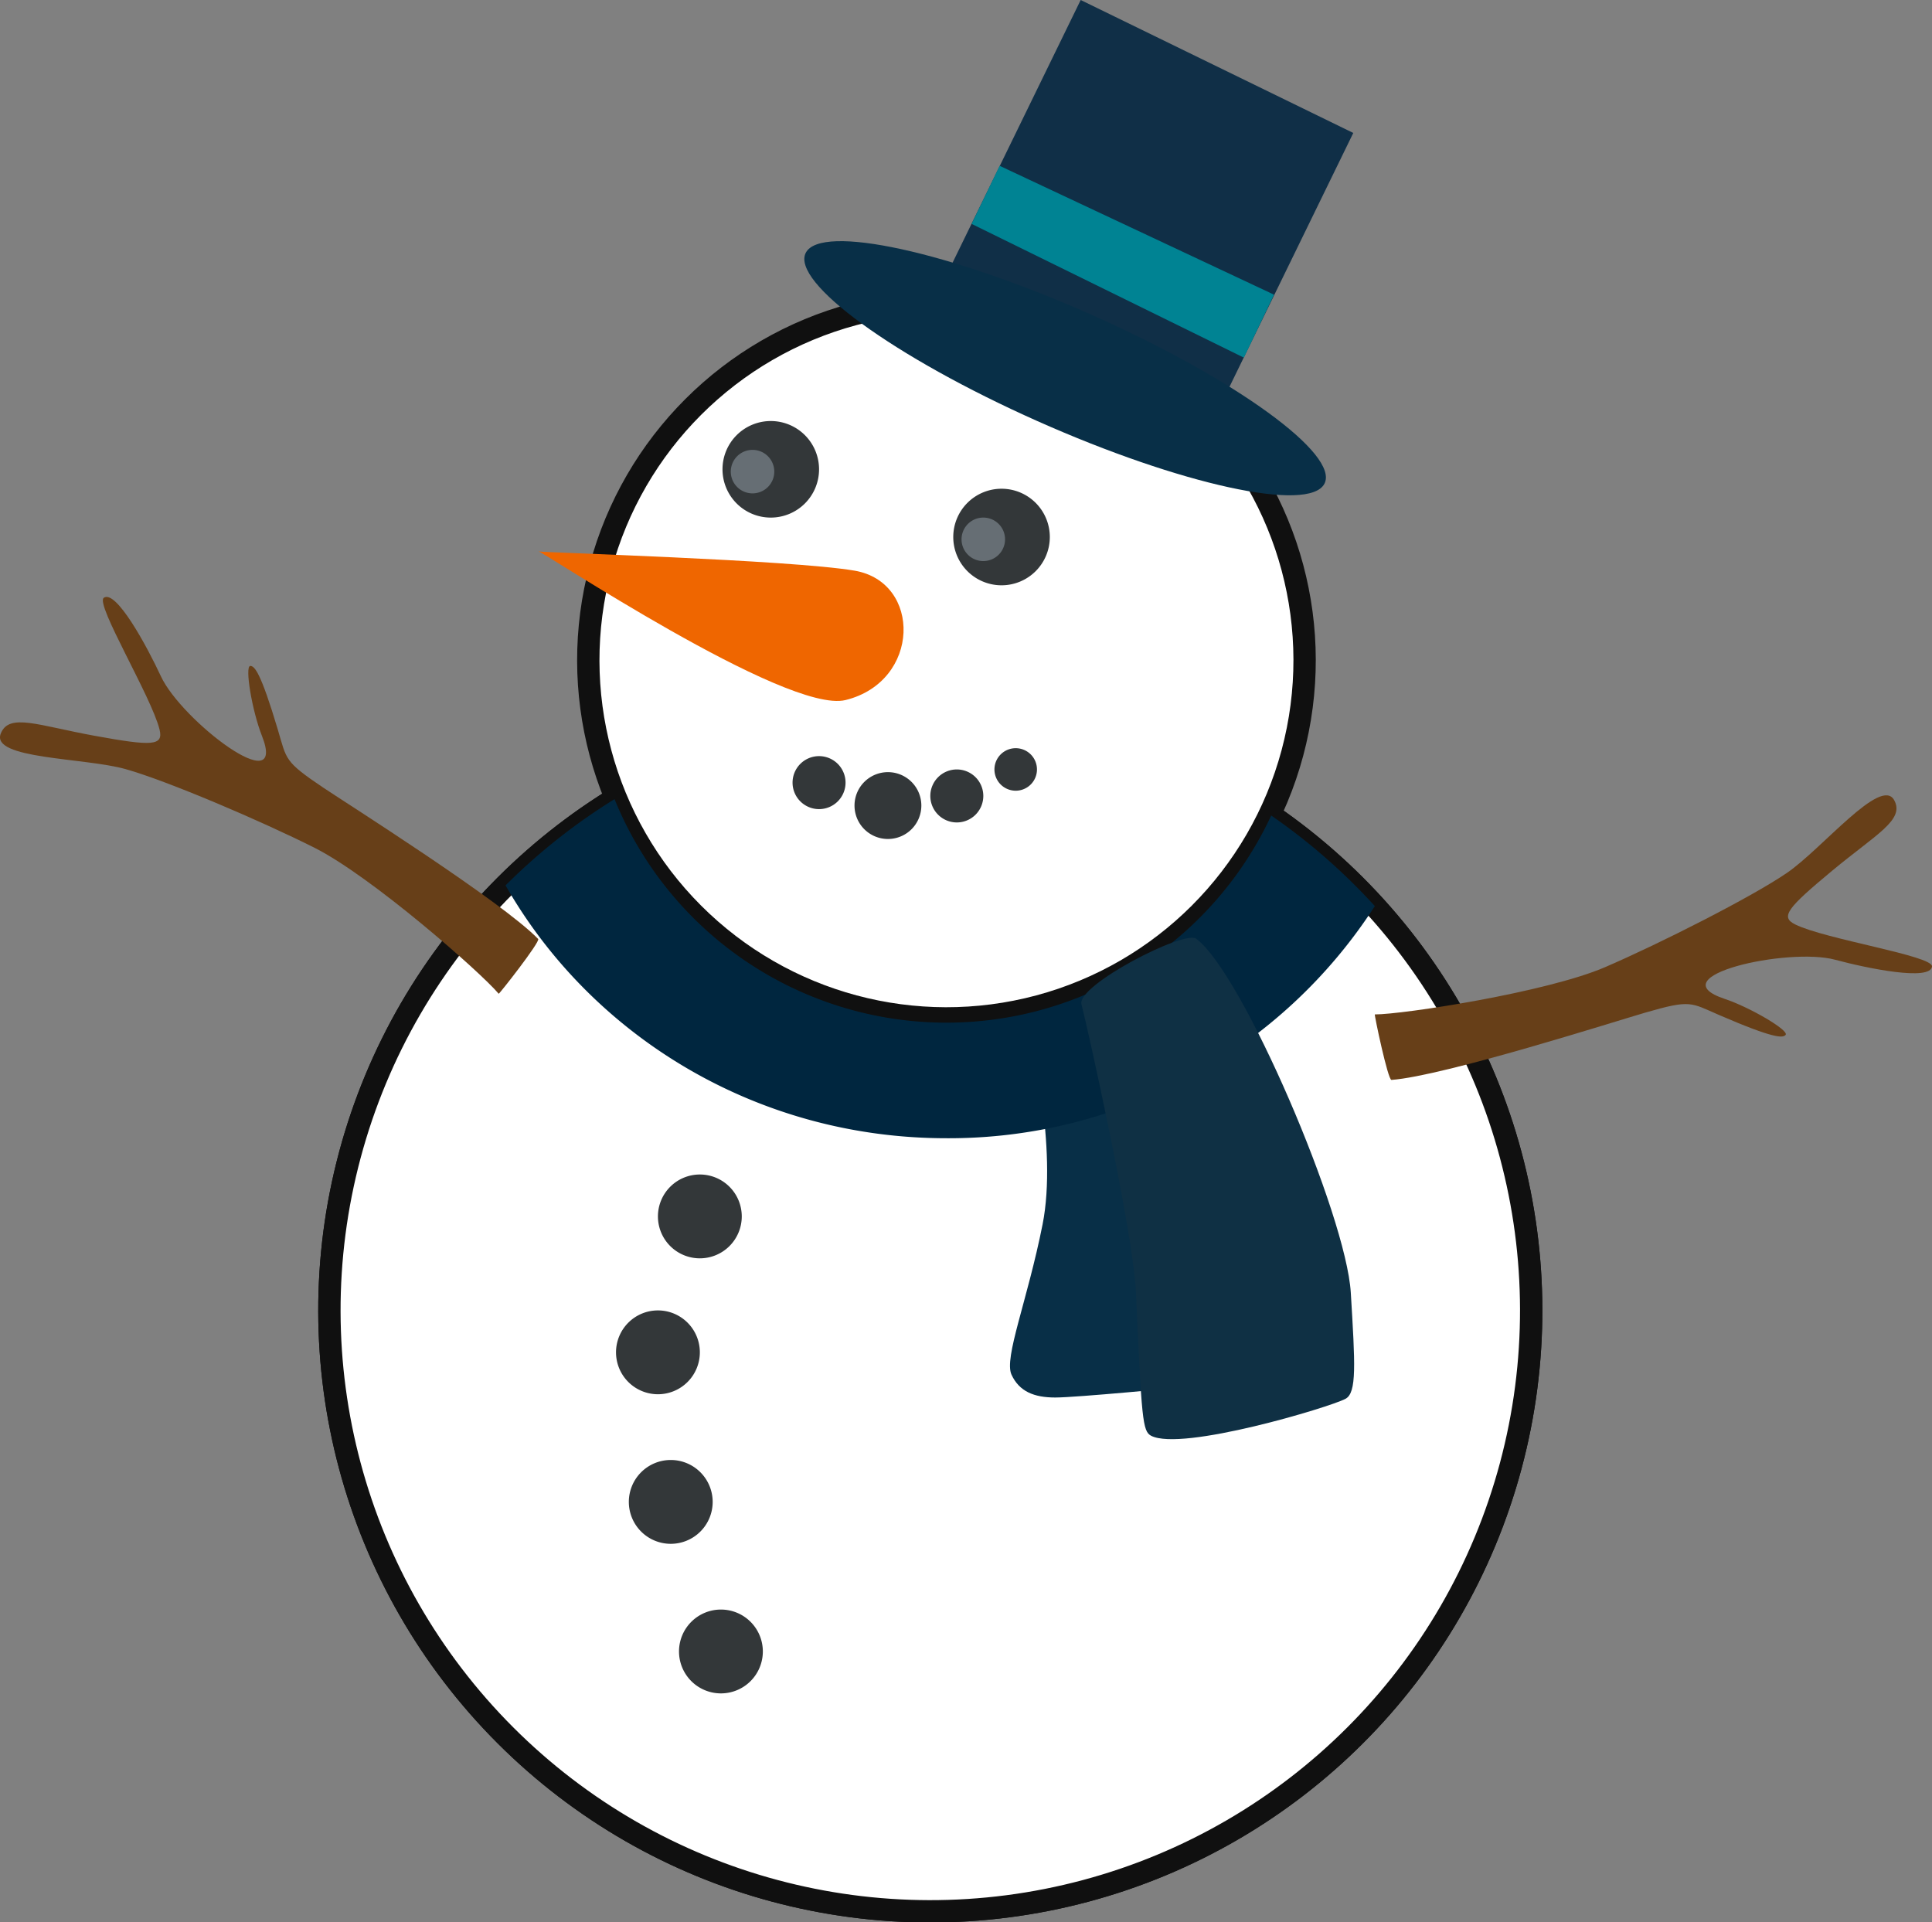
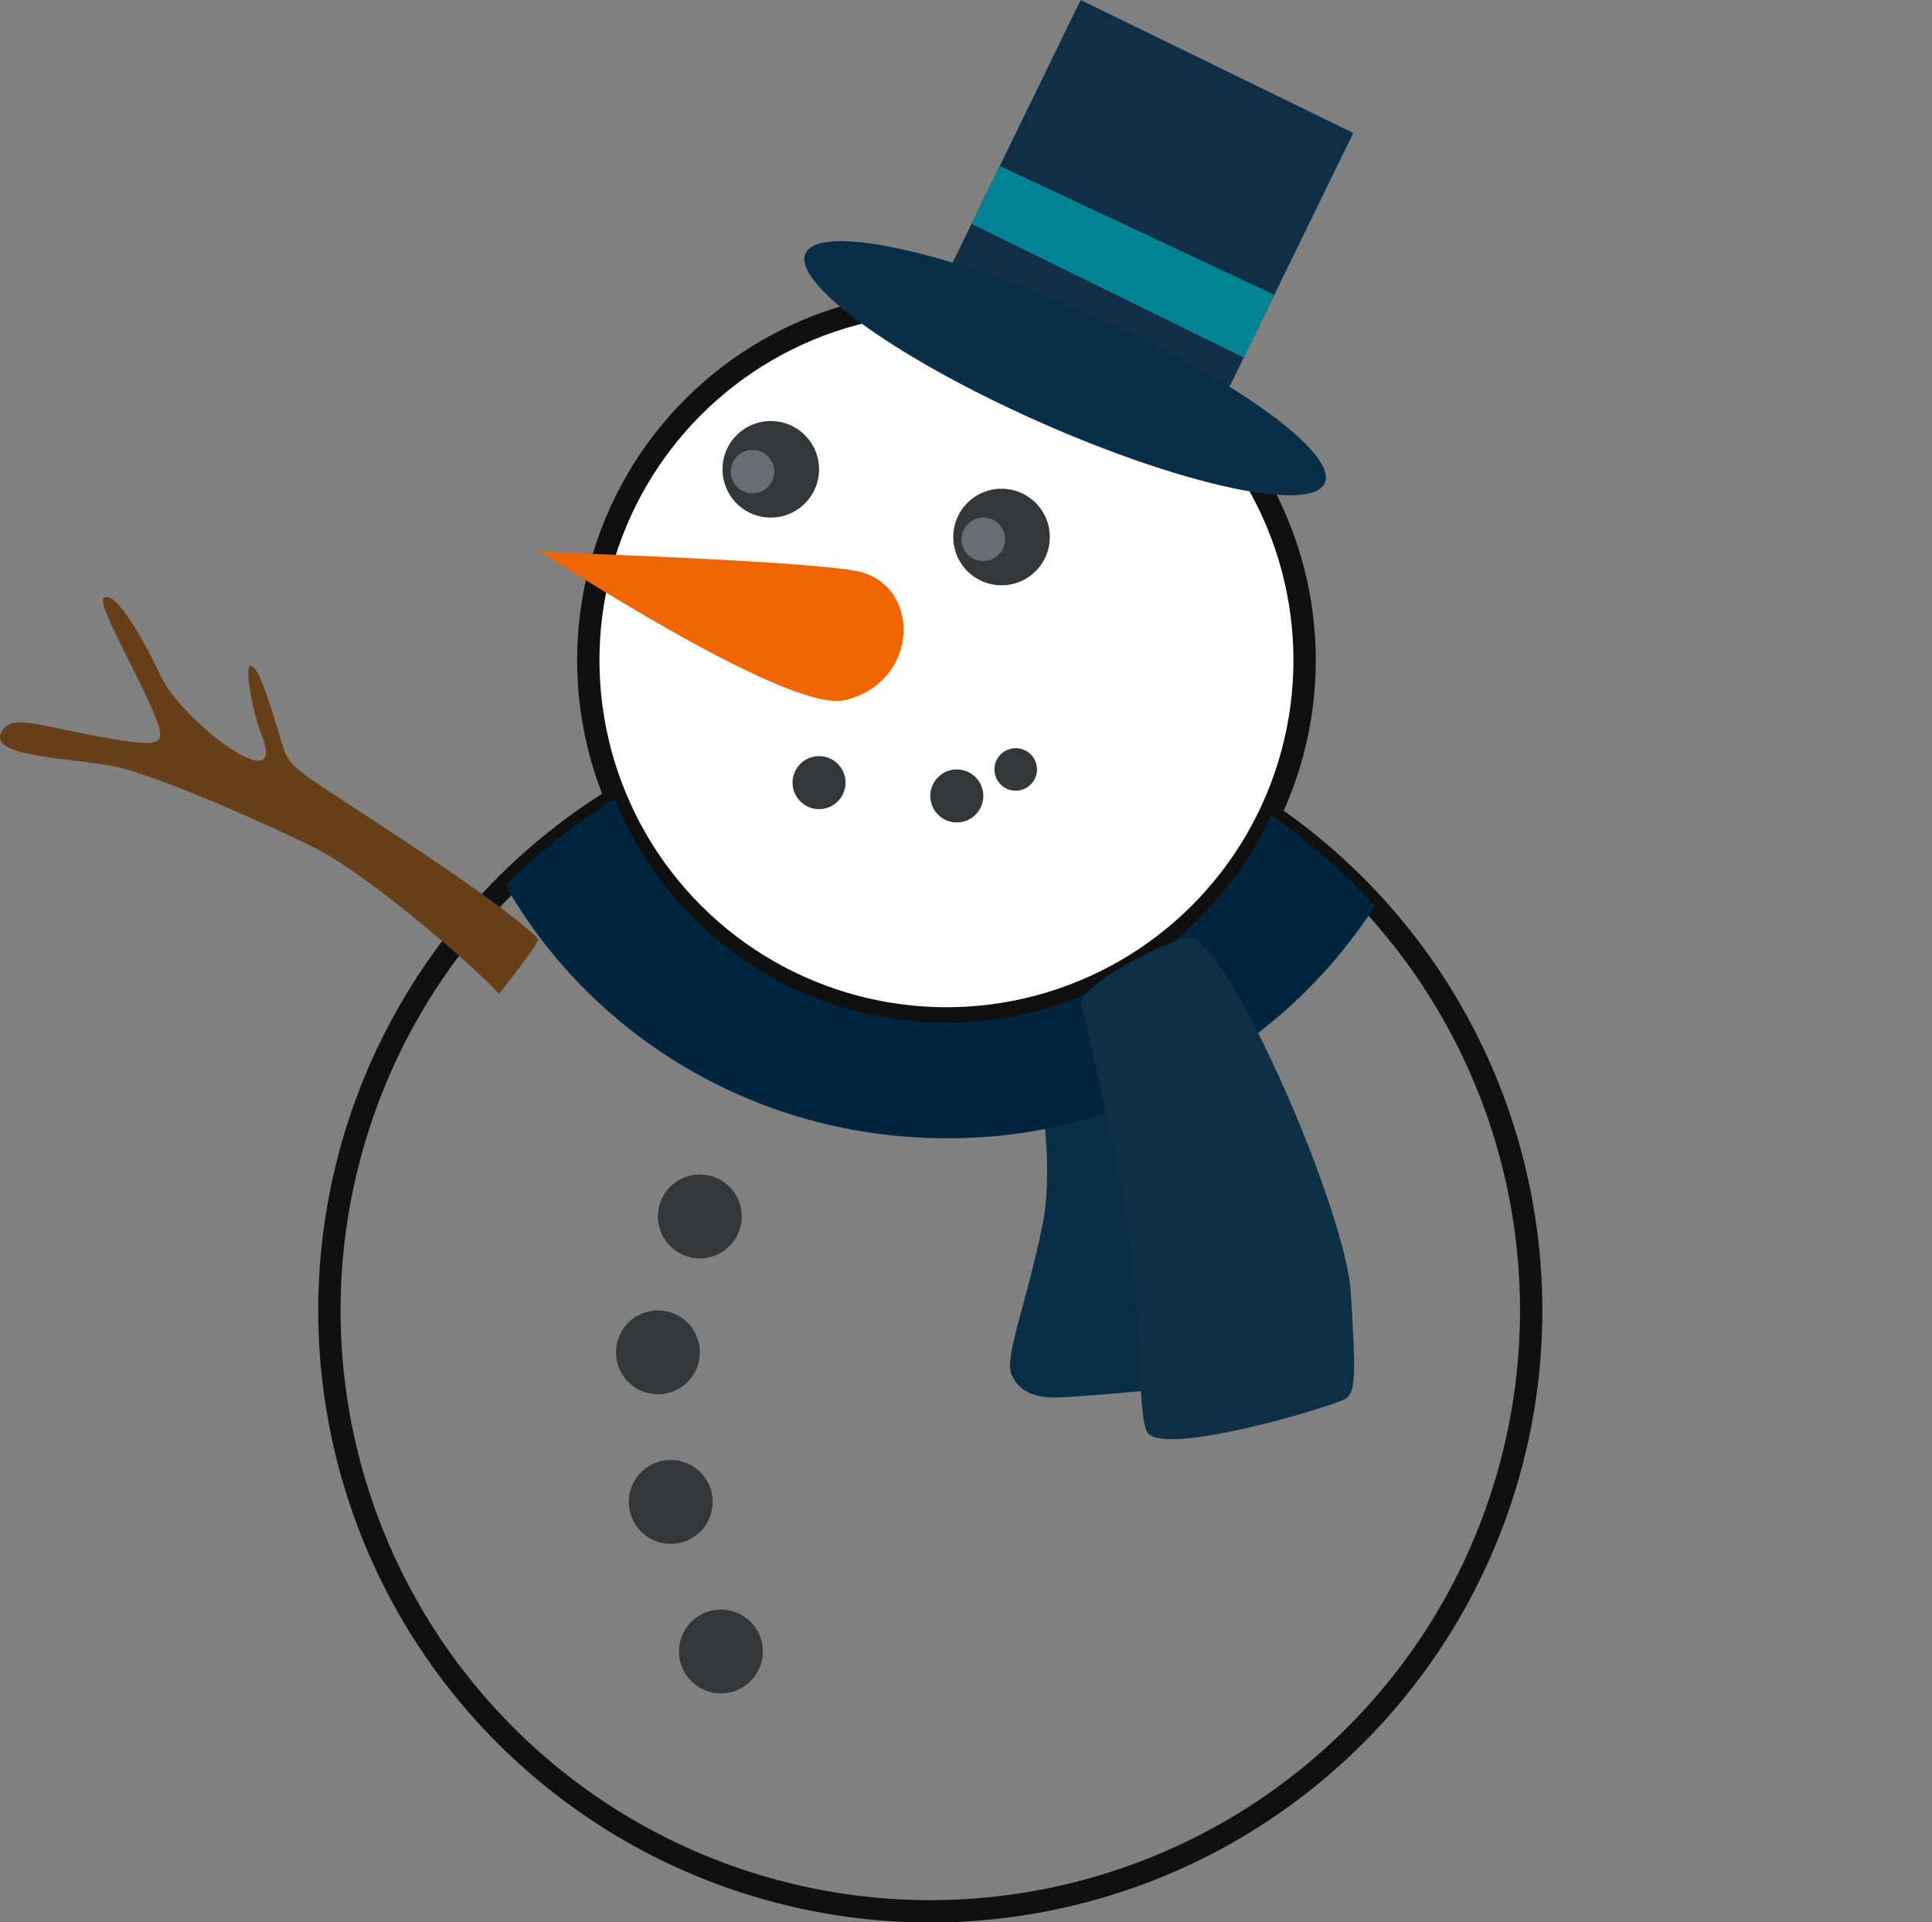
<svg xmlns="http://www.w3.org/2000/svg" id="Gruppe_1573" data-name="Gruppe 1573" width="432.5" height="430.25" viewBox="0 0 432.5 430.25">
  <rect x="0" y="0" width="432.5" height="430.25" fill="#808080" stroke="none" />
  <defs>
    <clipPath id="clip-path">
      <rect id="Rechteck_935" data-name="Rechteck 935" width="432.5" height="430.25" fill="none" />
    </clipPath>
  </defs>
  <g id="Gruppe_1558" data-name="Gruppe 1558">
    <g id="Gruppe_1557" data-name="Gruppe 1557" clip-path="url(#clip-path)">
      <circle id="Ellipse_1" data-name="Ellipse 1" cx="134.515" cy="134.515" r="134.515" transform="translate(18.025 293.343) rotate(-45)" fill="none" stroke="#101010" stroke-miterlimit="10" stroke-width="5" />
-       <circle id="Ellipse_2" data-name="Ellipse 2" cx="134.515" cy="134.515" r="134.515" transform="translate(18.025 293.343) rotate(-45)" fill="#fff" stroke="#101010" stroke-miterlimit="10" stroke-width="5" />
      <path id="Pfad_3088" data-name="Pfad 3088" d="M137.664,150.862a80.177,80.177,0,1,1,80.178,80.178,80.177,80.177,0,0,1-80.178-80.178" transform="translate(-5.968 -3.064)" fill="#fff" />
      <circle id="Ellipse_3" data-name="Ellipse 3" cx="80.177" cy="80.177" r="80.177" transform="translate(98.487 147.798) rotate(-45)" fill="none" stroke="#101010" stroke-miterlimit="10" stroke-width="5" />
    </g>
  </g>
  <g id="Gruppe_1560" data-name="Gruppe 1560">
    <g id="Gruppe_1559" data-name="Gruppe 1559" clip-path="url(#clip-path)">
      <path id="Pfad_3089" data-name="Pfad 3089" d="M240.8,241.952s6.248,25.292,2.84,42.455-8.693,29.893-6.958,33.652,5.032,5.111,9.8,5.111,28.257-2.272,28.257-2.272l6.39-37.2L266.64,248.2l-9.8-9.939Z" transform="translate(-10.245 -10.329)" fill="#082f47" />
      <path id="Pfad_3090" data-name="Pfad 3090" d="M289.7,190.666a80.178,80.178,0,0,1-147-3.673,135.046,135.046,0,0,0-24.4,19.313c19.275,33.76,56.248,56.6,98.7,56.6a113.477,113.477,0,0,0,95.9-51.966,135.3,135.3,0,0,0-23.2-20.279" transform="translate(-5.128 -8.106)" fill="#00263f" />
    </g>
  </g>
  <g id="Gruppe_1562" data-name="Gruppe 1562">
    <g id="Gruppe_1561" data-name="Gruppe 1561" clip-path="url(#clip-path)">
      <path id="Pfad_3091" data-name="Pfad 3091" d="M253.069,234.328c1.129,4.234,11.588,50.828,12.2,64.539,1.268,28.442,1.47,31.054,3.4,32.054,6.857,3.551,40.022-6.4,43.5-8.272,2.563-1.376,2.163-7.672,1.191-23.766-1.046-17.342-24.187-71.5-34.607-79.233-2.685-1.994-26.815,10.443-25.685,14.677" transform="translate(-10.969 -9.513)" fill="#0f3044" />
    </g>
  </g>
  <g id="Gruppe_1564" data-name="Gruppe 1564">
    <g id="Gruppe_1563" data-name="Gruppe 1563" clip-path="url(#clip-path)">
      <path id="Pfad_3092" data-name="Pfad 3092" d="M169.069,109.329a10.807,10.807,0,1,1,10.807,10.807,10.807,10.807,0,0,1-10.807-10.807" transform="translate(-7.329 -4.271)" fill="#333739" />
      <path id="Pfad_3093" data-name="Pfad 3093" d="M171.007,110.14a4.869,4.869,0,1,1,4.868,4.868,4.868,4.868,0,0,1-4.868-4.868" transform="translate(-7.413 -4.564)" fill="#666e74" />
      <path id="Pfad_3094" data-name="Pfad 3094" d="M223.069,125.172a10.807,10.807,0,1,1,10.807,10.807,10.807,10.807,0,0,1-10.807-10.807" transform="translate(-9.67 -4.958)" fill="#333739" />
      <path id="Pfad_3095" data-name="Pfad 3095" d="M225.007,125.984a4.869,4.869,0,1,1,4.868,4.868,4.868,4.868,0,0,1-4.868-4.868" transform="translate(-9.754 -5.251)" fill="#666e74" />
      <path id="Pfad_3096" data-name="Pfad 3096" d="M232.706,179.835a4.759,4.759,0,1,1,4.759,4.759,4.759,4.759,0,0,1-4.759-4.759" transform="translate(-10.088 -7.59)" fill="#333739" />
      <path id="Pfad_3097" data-name="Pfad 3097" d="M185.463,182.865a5.931,5.931,0,1,1,5.931,5.931,5.931,5.931,0,0,1-5.931-5.931" transform="translate(-8.04 -7.67)" fill="#333739" />
      <path id="Pfad_3098" data-name="Pfad 3098" d="M217.7,185.982a5.931,5.931,0,1,1,5.931,5.931,5.931,5.931,0,0,1-5.931-5.931" transform="translate(-9.437 -7.805)" fill="#333739" />
-       <path id="Pfad_3099" data-name="Pfad 3099" d="M199.96,188.164a7.481,7.481,0,1,1,7.48,7.48,7.48,7.48,0,0,1-7.48-7.48" transform="translate(-8.668 -7.833)" fill="#333739" />
    </g>
  </g>
  <g id="Gruppe_1566" data-name="Gruppe 1566">
    <g id="Gruppe_1565" data-name="Gruppe 1565" clip-path="url(#clip-path)">
      <path id="Pfad_3100" data-name="Pfad 3100" d="M125.96,129.018c.192-.541,55.605,36.535,68.786,33.286,16.84-4.15,17.091-26.411,2.006-28.969-14.488-2.458-70.881-4.065-70.792-4.316" transform="translate(-5.46 -5.593)" fill="#ef6600" />
    </g>
  </g>
  <g id="Gruppe_1568" data-name="Gruppe 1568">
    <g id="Gruppe_1567" data-name="Gruppe 1567" clip-path="url(#clip-path)">
      <path id="Pfad_3101" data-name="Pfad 3101" d="M153.96,284.215a9.383,9.383,0,1,1,9.384,9.384,9.384,9.384,0,0,1-9.384-9.384" transform="translate(-6.674 -11.914)" fill="#333739" />
      <path id="Pfad_3102" data-name="Pfad 3102" d="M144.152,316.02a9.383,9.383,0,1,1,9.383,9.383,9.383,9.383,0,0,1-9.383-9.383" transform="translate(-6.249 -13.293)" fill="#333739" />
      <path id="Pfad_3103" data-name="Pfad 3103" d="M147.152,351.02a9.383,9.383,0,1,1,9.383,9.383,9.383,9.383,0,0,1-9.383-9.383" transform="translate(-6.379 -14.81)" fill="#333739" />
      <path id="Pfad_3104" data-name="Pfad 3104" d="M158.892,386.02a9.383,9.383,0,1,1,9.384,9.383,9.384,9.384,0,0,1-9.384-9.383" transform="translate(-6.888 -16.328)" fill="#333739" />
    </g>
  </g>
  <g id="Gruppe_1570" data-name="Gruppe 1570">
    <g id="Gruppe_1569" data-name="Gruppe 1569" clip-path="url(#clip-path)">
-       <path id="Pfad_3105" data-name="Pfad 3105" d="M321.721,235.156c-.163,0,2.925,14.716,3.719,14.657,11.717-.859,50.681-13.287,56.763-15.048,10.314-2.989,10.158-2.26,16.616.532,12.361,5.343,14.239,5.144,14.852,4.448.881-1-8.006-6.2-13.612-8.062-15.17-5.043,14.132-11.622,24.705-8.772,7.251,1.955,21.382,4.831,21.682,1.5.215-2.4-23.864-6.064-30.621-9.4-3.409-1.681-1.749-3.7,8.221-11.984s16.349-11.405,13.94-15.833c-2.947-5.417-16.109,10.872-24.032,16.29s-28.36,15.777-40.713,21.1c-13.081,5.633-45.191,10.569-51.519,10.569" transform="translate(-13.947 -8.068)" fill="#673f18" />
      <path id="Pfad_3106" data-name="Pfad 3106" d="M111.637,228.515c.1.124,9.393-11.7,8.838-12.271-8.19-8.422-42.757-30.283-48.015-33.808-8.918-5.981-8.259-6.33-10.272-13.073-3.852-12.9-5.213-14.213-6.141-14.236-1.331-.034.4,10.117,2.575,15.61,5.886,14.862-17.987-3.356-22.6-13.287-3.164-6.811-10.044-19.486-12.788-17.575-1.975,1.376,10.693,22.178,12.486,29.5.9,3.692-1.713,3.72-14.465,1.405s-19.247-5.192-21.089-.5c-2.256,5.741,18.683,5.351,27.926,7.939S58.41,189.8,70.425,195.843c12.723,6.4,37.145,27.825,41.212,32.672" transform="translate(0 -6.055)" fill="#673f18" />
    </g>
  </g>
  <rect id="Rechteck_942" data-name="Rechteck 942" width="71.748" height="67.895" transform="translate(210.472 64.488) rotate(-64.001)" fill="#102f47" />
  <g id="Gruppe_1572" data-name="Gruppe 1572">
    <g id="Gruppe_1571" data-name="Gruppe 1571" clip-path="url(#clip-path)">
      <path id="Pfad_3107" data-name="Pfad 3107" d="M188.553,59.019c3.425-6.537,32.188-.258,64.246,14.024s55.269,31.156,51.845,37.692-32.189.258-64.247-14.023-55.268-31.156-51.844-37.693" transform="translate(-8.159 -2.446)" fill="#082f47" />
      <path id="Pfad_3108" data-name="Pfad 3108" d="M233.637,38.8l-6.278,13L288.31,81.741l6.753-14.094Z" transform="translate(-9.856 -1.682)" fill="#008393" />
    </g>
  </g>
</svg>